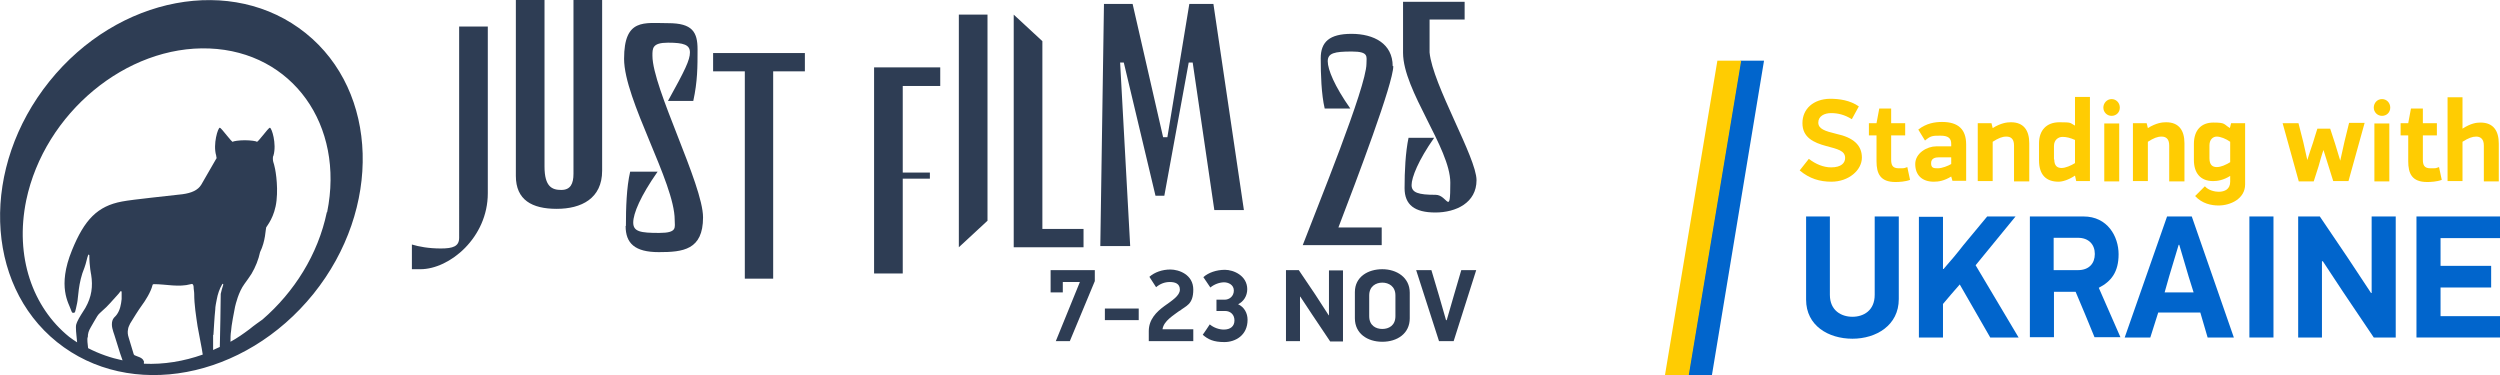
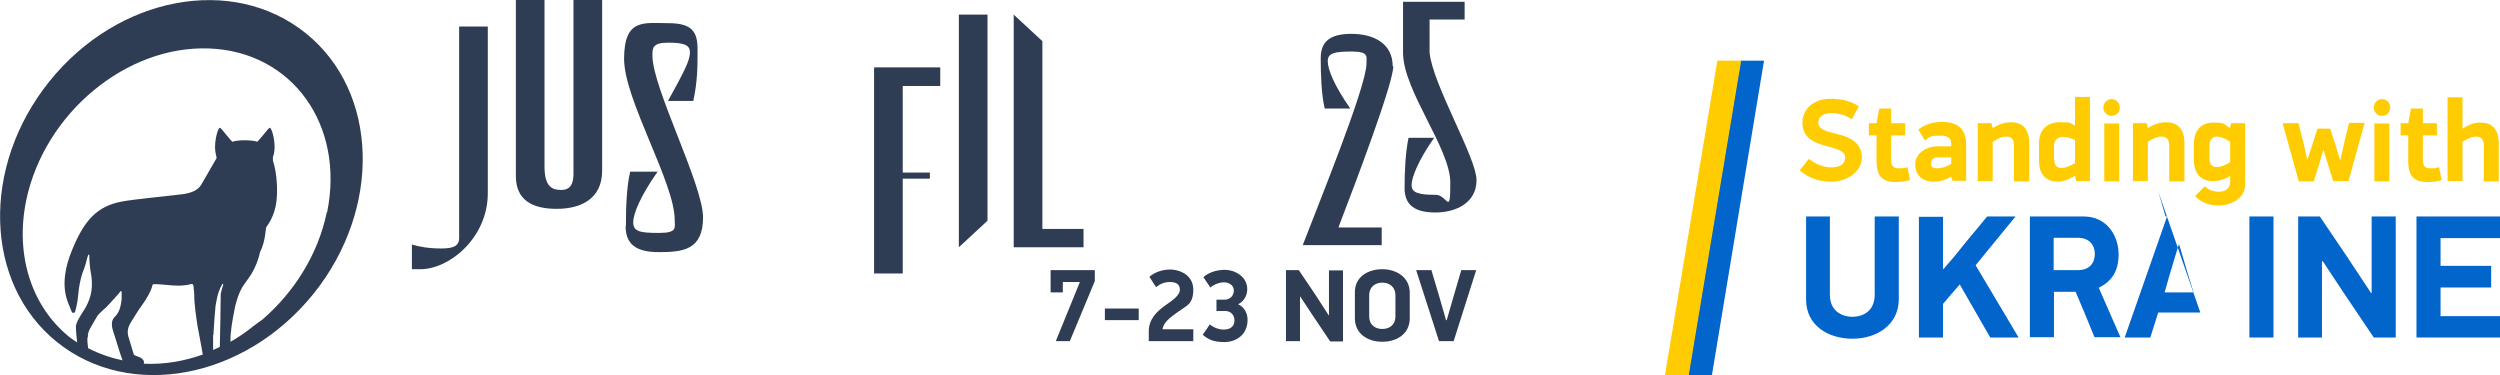
<svg xmlns="http://www.w3.org/2000/svg" id="Layer_1" version="1.1" viewBox="0 0 820 123.1">
  <defs>
    <style>
      .st0 {
        isolation: isolate;
      }

      .st1 {
        fill: #2e3d54;
      }

      .st2 {
        fill: #0165cc;
      }

      .st3 {
        fill: #ffcc02;
      }
    </style>
  </defs>
  <g>
    <polygon class="st2" points="561.5 123.1 578.6 19.9 570.9 19.9 553.7 123.1 561.5 123.1" />
    <polygon class="st3" points="553.9 123.1 571.1 19.9 563.3 19.9 546.1 123.1 553.9 123.1" />
    <g>
      <path class="st3" d="M600.7,59.6c-3.8,0-7.2-1-10.4-3.7l3-3.8c2.3,1.8,4.9,2.8,7.3,2.8,3.4,0,4.6-1.5,4.6-3.1,0-2.4-2.5-2.9-6.2-3.9-4.1-1.1-7.8-2.8-7.8-7.5s3.6-7.9,9-8c3.2,0,6.6.5,9.5,2.5l-2.3,4.2c-2.4-1.5-4.6-2-6.8-2s-4.2,1-4.2,3.1,2.2,2.8,5.9,3.7c5.6,1.2,8.4,3.7,8.4,7.8s-4.3,7.9-10,7.9h0Z" />
      <path class="st3" d="M613,44.4v-4h2.5l.9-4.8h3.9v4.8h4.6v4h-4.6v7.9c0,1.8.4,2.9,2.5,2.9s1.6,0,2.8-.4l.9,4.2c-1.6.6-3.6.7-4.8.7-5,0-6.2-2.8-6.2-6.8v-8.5h-2.5Z" />
      <path class="st3" d="M640,57.9c-2.3,1.4-4.1,1.7-5.7,1.7-3.9,0-6.1-2.2-6.1-5.8s3.9-5.8,6.9-5.8h4.9v-.8c0-1.8-.9-2.7-3.5-2.7s-3.2,0-5.1,1.6l-2.2-3.6c2.7-2.1,5.5-2.5,7.8-2.5,5.4,0,7.9,2.5,7.9,7.4v11.9h-4.5l-.4-1.4h0ZM640.1,51.6h-4.1c-1.2,0-2.6.3-2.6,1.9s.8,1.7,2.2,1.7,3.4-.8,4.4-1.4v-2.2h0Z" />
      <path class="st3" d="M660.6,59.5v-11.8c0-2.2-1.1-2.9-2.5-2.9s-2.6.5-4.5,1.7v12.9h-4.9v-19h4.5l.4,1.6c2.8-1.7,4.7-1.9,6-1.9,4.2,0,6,2.7,6,6.9v12.5h-5Z" />
      <path class="st3" d="M668.8,47c0-4.2,2.4-6.9,6.7-6.9s3.3.2,5.1,1.1v-9.4h4.9v27.6h-4.5l-.4-1.8c-2.1,1.4-4.1,2-5.4,2-4.1,0-6.4-2.3-6.4-7v-5.6h0ZM673.8,52.3c0,2.2,1.1,2.8,2.4,2.8s3.1-.8,4.4-1.6v-7.6c-1.6-.7-2.8-1-4.1-1s-2.8.9-2.8,3v4.4h0Z" />
      <path class="st3" d="M692.6,32.5c1.5,0,2.7,1.2,2.7,2.8s-1.2,2.7-2.7,2.7-2.7-1.2-2.7-2.7,1.2-2.8,2.7-2.8ZM690.2,59.5v-19h4.9v19h-4.9Z" />
      <path class="st3" d="M711.5,59.5v-11.8c0-2.2-1.1-2.9-2.5-2.9s-2.6.5-4.5,1.7v12.9h-4.9v-19h4.5l.4,1.6c2.8-1.7,4.7-1.9,6-1.9,4.2,0,6,2.7,6,6.9v12.5h-5Z" />
      <path class="st3" d="M727.7,67.4c-2.4,0-5.4-.6-7.7-3.1l3.2-3.2c1.2,1.4,3.4,1.8,4.5,1.8,2.1,0,3.8-.9,3.8-3.3v-1.9c-2.2,1.4-4.2,1.7-5.6,1.7-4.2,0-6.3-2.7-6.3-6.9v-5.3c0-4.5,2.4-7,6.4-7s3.3.5,5.4,1.8l.4-1.6h4.6v20.1c0,4.7-4.8,6.9-8.7,6.9h0ZM724.7,51.9c0,2.2,1,2.9,2.4,2.9s2.9-.7,4.4-1.6v-6.7c-1.4-1-3.2-1.7-4.4-1.7s-2.4.9-2.4,2.9c0,0,0,4.2,0,4.2Z" />
      <path class="st3" d="M756.8,52.5c.2-.7,1.6-5,1.9-5.8.2-.8,1.2-3.8,1.4-4.5h4.2l1.6,4.9,1.7,5.6h0c.2-.9,1.2-5.3,1.4-6.3l1.5-6.1h5.1l-5.3,19.1h-5l-1.6-5.1-1.6-5.1h0c-.3.7-1.4,4.5-1.6,5.3l-1.6,5h-4.9l-5.3-19.1h5.2l1.6,6.3,1.3,5.8h0Z" />
      <path class="st3" d="M781.3,32.5c1.5,0,2.7,1.2,2.7,2.8s-1.2,2.7-2.7,2.7-2.7-1.2-2.7-2.7,1.1-2.8,2.7-2.8ZM778.8,59.5v-19h4.9v19h-4.9Z" />
      <path class="st3" d="M787.4,44.4v-4h2.5l.9-4.8h3.9v4.8h4.6v4h-4.6v7.9c0,1.8.4,2.9,2.5,2.9s1.6,0,2.8-.4l.9,4.2c-1.6.6-3.6.7-4.8.7-5,0-6.2-2.8-6.2-6.8v-8.5h-2.5Z" />
      <path class="st3" d="M814.7,59.5v-11.8c0-2.2-1.2-2.9-2.5-2.9s-2.6.5-4.5,1.7v12.9h-4.9v-27.5h4.9v10.3c2.8-1.8,4.6-2,5.9-2,4.3,0,6,2.8,6,6.9v12.4h-4.9Z" />
      <path class="st2" d="M607.6,111.1c-7.9,0-15.2-4.3-15.2-12.8v-27.3h7.8v25.7c0,5.2,3.8,7.2,7.4,7.2s7.3-2,7.3-7.2v-25.7h7.9v27.1c0,8.6-7.4,13-15.2,13h0Z" />
      <path class="st2" d="M637.6,88.1c2.2-2.5,4.4-5.1,6.4-7.7l7.8-9.4h9.3l-13.1,16,14.1,23.7h-9.3l-10-17.4c-1.9,2.1-3.7,4.3-5.5,6.4v11h-7.9v-39.6h7.9v17.1h.3Z" />
      <path class="st2" d="M683.4,71c7.9,0,11.5,6.6,11.5,12.4s-2.4,8.9-6.5,11l7.1,16.2h-8.5c-1-2.5-5.1-12.4-6.2-14.9h-7.1v14.9h-7.9v-39.6h17.6ZM673.6,88.6h8c3.6,0,5.5-2.2,5.5-5.3s-2-5.3-5.5-5.3h-8v10.6Z" />
-       <path class="st2" d="M721.7,102.5h-13.8l-2.6,8.2h-8.4l13.9-39.7h8.1l13.8,39.7h-8.6l-2.4-8.2ZM710,95.9h9.5l-1.6-5.1-3.1-10.5h-.2l-3.1,10.3-1.5,5.3h0Z" />
+       <path class="st2" d="M721.7,102.5h-13.8l-2.6,8.2h-8.4l13.9-39.7h8.1h-8.6l-2.4-8.2ZM710,95.9h9.5l-1.6-5.1-3.1-10.5h-.2l-3.1,10.3-1.5,5.3h0Z" />
      <path class="st2" d="M745.7,71v39.7h-7.9v-39.7h7.9Z" />
      <path class="st2" d="M761.6,85.7v25h-7.8v-39.7h7.1l9.2,13.6,7.6,11.5h.2v-25.1h7.9v39.7h-7.2l-10.1-15-6.6-10h-.3Z" />
      <path class="st2" d="M792.6,71h27.4v7.1h-19.5v9.1h16.6v7.1h-16.6v9.4h19.5v7h-27.4v-39.7h0Z" />
    </g>
  </g>
  <path class="st1" d="M28.8,110.7c0-1.4.3-2.2,1-3.4.6-1,1.4-2.5,2.1-3.6.5-.8,1-1.1,1.7-1.8,1.8-1.5,3.2-3.3,4.8-5,.4-.4.7-.8,1-1.2,0,0,.2-.3.3-.2.2,0,.2.3.2.4v2.2c-.2,1.8-.5,3.6-1.6,5.1-.3.4-.6.7-.9,1-.5.6-.7,1.3-.7,2.2,0,1.6.8,3.2,1.2,4.7.5,1.6,1,3.2,1.5,4.8.3.8.5,1.5.8,2.3-3.8-.8-7.6-2.1-11.3-4-.2-1.6-.3-2.5-.2-3.7h0v.2ZM47.1,118.3c-.5-1.1-2-1.3-3-1.8,0,0-.3-.3-.3-.5l-1.6-5.3c-.3-.9-.4-1.8-.2-2.7,0-.5.5-1.5.7-1.9.7-1.2,2.9-4.7,3.8-5.9,1.2-1.6,3-4.5,3.5-6.6,0-.3.3-.4.5-.4,3.9,0,8.1,1.1,12.1,0,.5-.2.8,0,.9.8,0,.9.2,1.6.2,2.4,0,3.5.6,7.2,1.1,10.6.3,1.9,1.5,7.6,1.7,9.3-6.2,2.2-12.8,3.3-19.3,3v-.9h-.1ZM70,109.9c.2-2.8.3-5.5.6-8.3,0-1.1.3-2.3.5-3.4.3-1.7.9-3.5,1.8-5,.2-.3.4,0,.3.3-.3.9-.6,1.9-.8,2.9,0,.4-.2,15.7-.3,17.4-.7.3-1.5.7-2.2,1v-5h0ZM107.2,69.6c-2.9,13.9-10.7,26.2-21.1,35.2-1.1.8-2.6,1.8-4.3,3.2-2,1.5-4,2.9-6.2,4.1,0-1.2,0-2.4.2-3.6,0-1.2,1.1-7,1.3-7.9.2-.8,1.1-4.8,3.1-7.5.8-1.1,1.6-2.2,2.3-3.3,1.3-2.2,2.3-4.7,2.8-7.1,1.8-3.6,1.8-7.5,2-8.1.3-.6,2.8-3.4,3.4-8.8.6-5.5-.5-10.9-.8-11.8-.2-.6-.4-1.2-.4-1.9s0-.7.2-1.1c1.1-3.8-.6-9.2-1.2-9.1s-4,5-4.3,4.6c0-.2-2-.5-3.9-.5s-3.8.3-3.9.5c-.3.4-3.7-4.5-4.3-4.6s-2.3,5.4-1.2,9.1c0,.4.3.9,0,1.1-1,1.7-3.2,5.5-4.9,8.5-1.1,1.8-3.2,2.7-6.1,3.1-4,.5-16.3,1.7-19.9,2.4-8,1.5-12.3,5.9-16.4,16-4.9,12-1,17.4-.3,19.6.2.6.4,1,.7.9.7,0,.6,0,1.3-3.2.4-1.7.3-6.6,2.4-11.6.6-1.6.8-3.1,1.2-4.1.1-.3.3-.2.4,0,0,3.7.6,6.4.6,6.4.6,3.8.2,7.2-1.9,10.9-.9,1.5-2,3-2.7,4.6-.2.5-.4.9-.4,1.7,0,1.8.3,3.5.4,5-.9-.6-1.7-1.1-2.6-1.8-12-9.7-17.9-26.3-14.1-44.8C14.6,37.1,41.5,14.8,68.7,15.9c27.2,1.1,44.4,25.1,38.6,53.7h0ZM100.3,10.9C76.3-8.4,38.7-1.3,16.2,26.7c-22.5,28-21.4,66.3,2.5,85.5,23.9,19.2,61.5,12.2,84.1-15.8,22.5-28,21.4-66.3-2.5-85.5h0Z" />
  <g>
    <path class="st1" d="M468.9,17.2V6.4h11.5V.6h-20.2v16.7h0c0,12.4,15.5,31.3,15.5,42.6s-.9,4-4.8,4c-5.7,0-7.9-.7-7.9-3.2s2.2-8.1,7.4-15.5h-8.4c-1,4.7-1.3,11-1.3,16.5s3.3,8,10.1,8,13.5-3.2,13.5-10.6-14.4-31.3-15.4-41.9h0Z" />
    <path class="st1" d="M150.6,8.7h9.4v54.7c0,14.5-12.5,24.9-22.1,24.9h-2.8v-8.1c2.3.7,5.5,1.3,9.5,1.3s6-.7,6-3.5V8.7h0Z" />
    <path class="st1" d="M188.1,0h9.4v56c0,9.1-6.8,12.5-14.9,12.5s-13.4-2.9-13.4-10.8V0h9.4v54.6c0,6.7,2.5,7.7,5.5,7.7s4-2,4-5.3V0h0Z" />
    <path class="st1" d="M205.3,74.1c0-5.9.2-12.7,1.4-17.8h9c-5.6,8-8,13.7-8,16.7s2.4,3.4,8.5,3.4,5.1-1.8,5.1-4.3c0-12.2-16.6-39.4-16.6-52.8s6.6-11.7,14.5-11.7,9.6,2.9,9.6,8.6,0,10.5-1.4,16.9h-8.3c5.6-10.1,7.2-13.4,7.2-15.9s-2-3.2-7.2-3.2-5.1,1.9-5.1,4.3c0,10.5,16.6,42.3,16.6,53s-6.6,11.4-14.5,11.4-10.9-2.9-10.9-8.6" />
-     <polygon class="st1" points="233.9 17.4 264 17.4 264 23.4 253.6 23.4 253.6 91.4 244.3 91.4 244.3 23.4 233.9 23.4 233.9 17.4" />
    <polygon class="st1" points="296.1 28.2 296.1 56.6 305 56.6 305 58.6 296.1 58.6 296.1 89.7 286.7 89.7 286.7 22.1 308.4 22.1 308.4 28.2 296.1 28.2" />
    <polygon class="st1" points="323.9 4.8 323.9 72.4 314.5 81.1 314.5 4.8 323.9 4.8" />
    <polygon class="st1" points="341.9 13.5 341.9 75.1 355.4 75.1 355.4 81.1 332.5 81.1 332.5 4.8 341.9 13.5" />
-     <polygon class="st1" points="390.1 1.3 382.9 45 381.5 45 371.5 1.3 362.1 1.3 360.9 80.7 370.7 80.7 367.4 20.5 368.6 20.5 379 64.2 381.9 64.2 389.9 20.5 391.2 20.5 398.3 68.9 408 68.9 398 1.3 390.1 1.3" />
    <path class="st1" d="M456.8,21.7c0-7.4-6.2-10.6-13.5-10.6s-10.1,2.7-10.1,8,.2,11.8,1.3,16.5h8.4c-5.2-7.4-7.4-12.8-7.4-15.5s2.2-3.2,7.9-3.2,4.8,1.7,4.8,4c0,7.6-16.3,47.4-20.9,59.5h25.9v-5.8h-14.2c6.1-15.9,18-47.3,18-52.9h-.2Z" />
  </g>
  <g class="st0">
    <path class="st1" d="M350.9,111.9h-4.6l7.9-19.4h-5.6v3.4h-4v-7.3h14.5v3.6l-8.2,19.7Z" />
    <path class="st1" d="M362.4,105v-3.8h11.1v3.8h-11.1Z" />
    <path class="st1" d="M386.9,101.9c-1.9,1.5-5.2,3.3-5.6,6.1h10.1v3.9h-14.6v-3.3c0-3.8,2.5-6.3,5.1-8.2,2.5-1.8,5.1-3.4,5.1-5.4s-1.6-2.5-3.3-2.5-3.2.6-4.5,1.7l-2.2-3.4c1.7-1.5,4.2-2.4,6.9-2.4s7.5,1.6,7.5,6.6-2.5,5.3-4.5,7Z" />
    <path class="st1" d="M409.1,94.8c0,2.3-1.2,4.1-3,5,2,.9,3.1,2.9,3.1,5.1,0,5.1-4,7.3-7.6,7.3s-5.4-.9-7.1-2.4c.2-.2,2.1-3.1,2.3-3.4,1.3,1.1,3.1,1.7,4.6,1.7,2.2,0,3.5-1.1,3.5-3s-1.3-3.1-3.1-3.1h-2.8v-3.7h2.7c1.5,0,3-1.1,3-3s-1.8-2.7-3.2-2.7-3.2.6-4.5,1.7l-2.3-3.4c1.7-1.5,4.3-2.4,7.1-2.4s7.3,1.9,7.3,6.4Z" />
    <path class="st1" d="M426.4,97.2v14.7h-4.6v-23.3h4.2l5.4,8,4.4,6.8h.1v-14.7h4.6v23.3h-4.2l-5.9-8.8-3.9-5.9h-.2Z" />
    <path class="st1" d="M453.4,112.1c-4.9,0-9-2.7-9-7.7v-8.6c0-5,4.3-7.5,9-7.5s9,2.7,9,7.7v8.4c0,5-4.1,7.7-9,7.7ZM457.7,96.9c0-3-2.2-4.2-4.3-4.2s-4.3,1.2-4.3,4.2v6.8c0,3.1,2.2,4.2,4.3,4.2s4.3-1.1,4.3-4.2v-6.8Z" />
    <path class="st1" d="M474.5,105.1l2.4-8.3,2.4-8.2h4.9l-7.4,23.3h-4.8l-7.5-23.3h5l2.5,8.4,2.3,8h.2Z" />
  </g>
</svg>